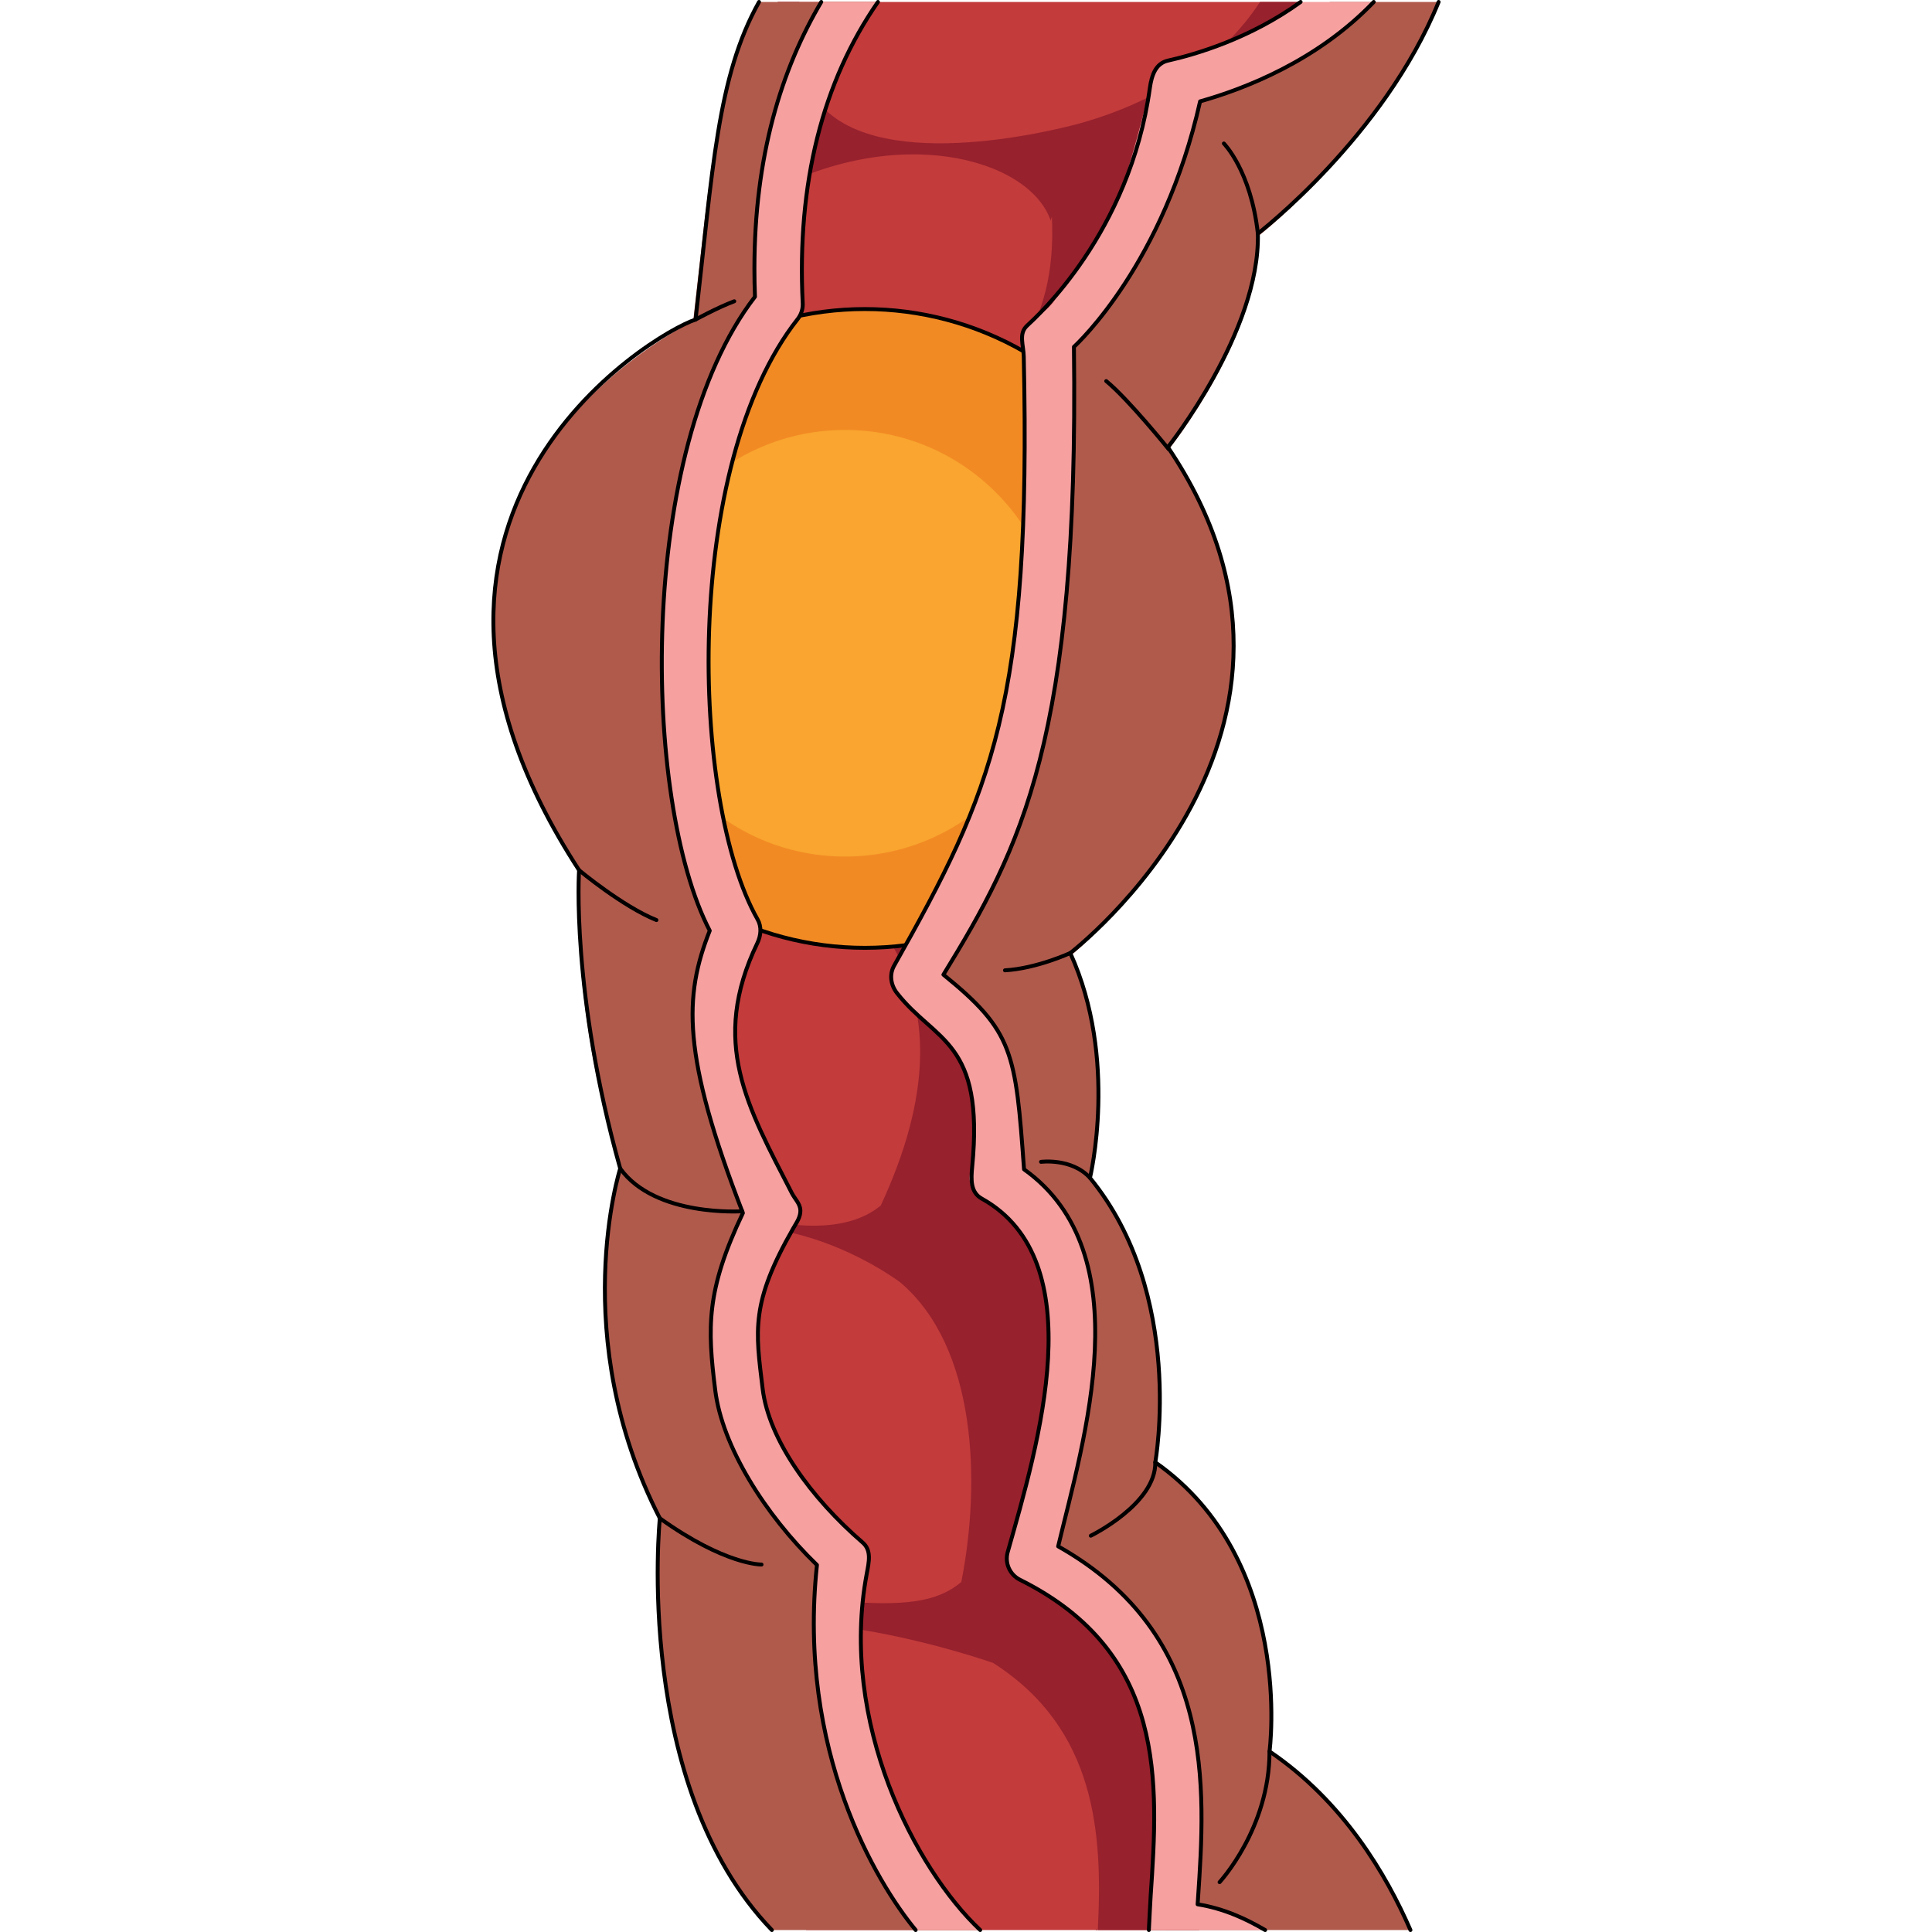
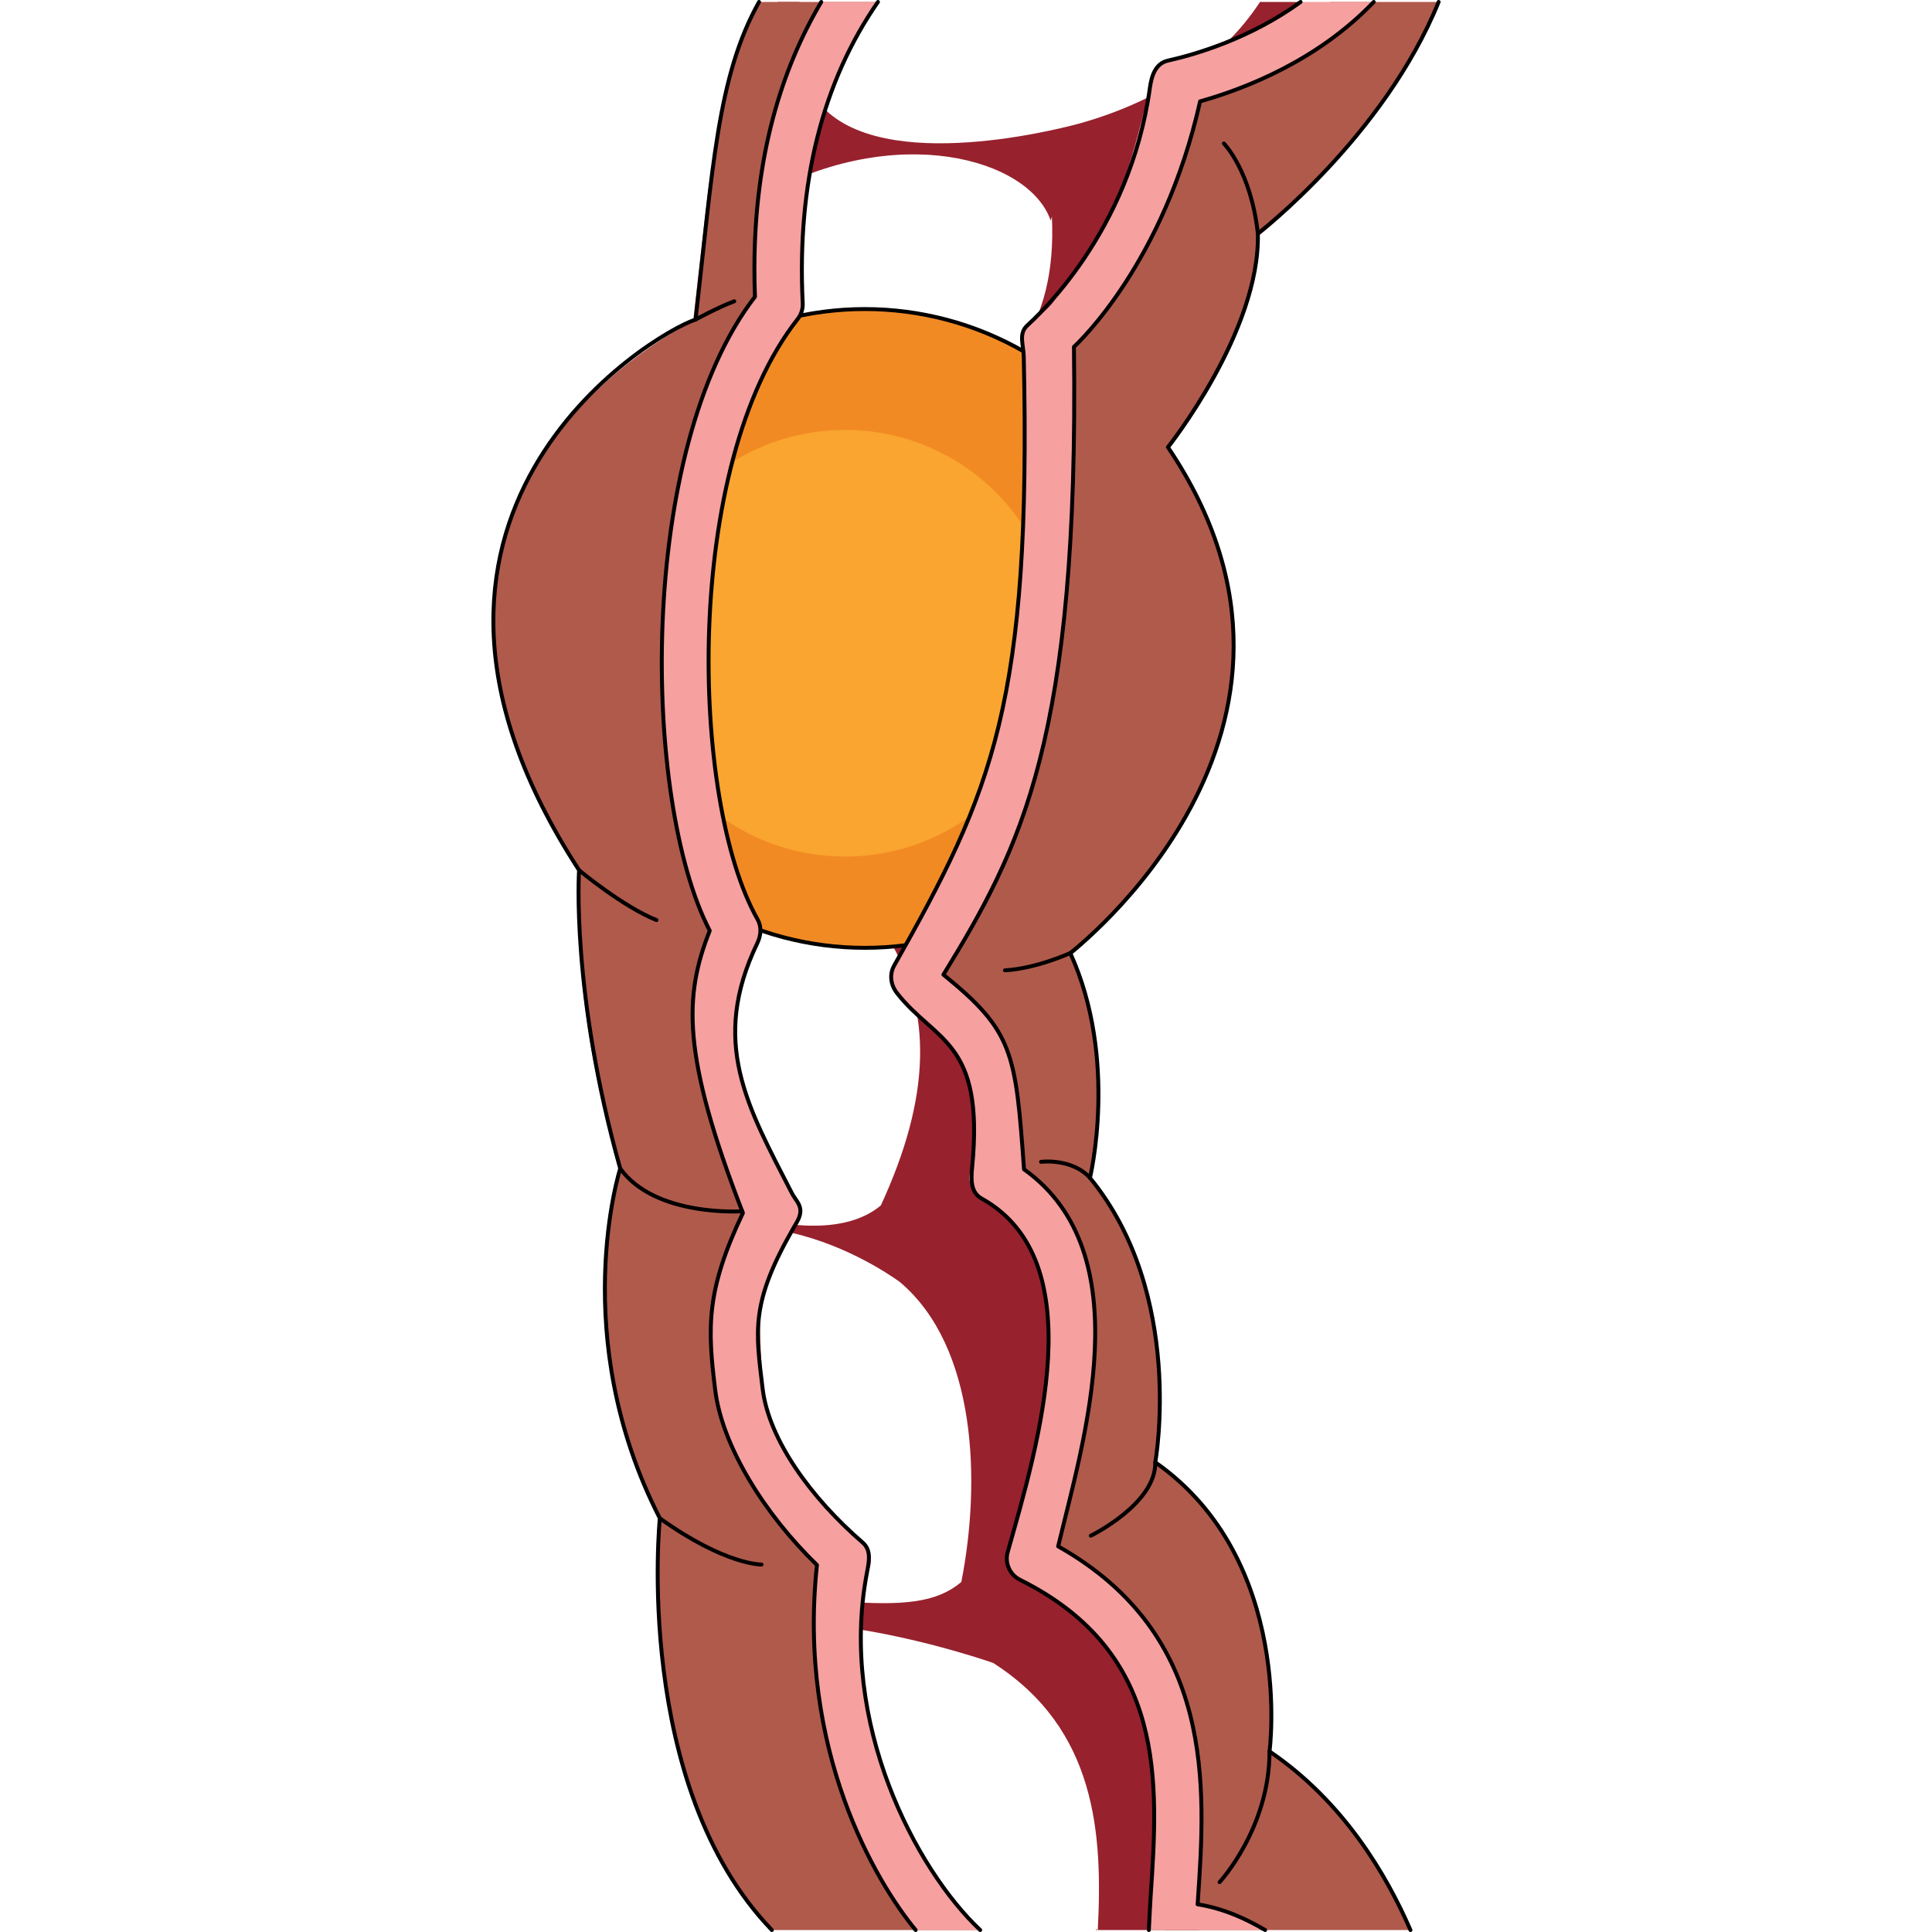
<svg xmlns="http://www.w3.org/2000/svg" version="1.1" id="Layer_4" width="800px" height="800px" viewBox="0 0 189.272 385.259" enable-background="new 0 0 189.272 385.259" xml:space="preserve">
  <g>
    <g>
-       <path fill="#C33B3B" d="M141.138,384.868c-0.027-0.25-0.051,0.26-0.037,0c0.102-1.793,0.227-4.841,0.355-6.731    c1.531-22.74,3.273-48.514-26.063-63.117c-2.033-1.018-3.063-3.332-2.439-5.525c6.098-21.539,7.084-58.09-15.189-70.488    c-2.238-1.246-3.074-4.043-1.895-6.318c14.508-27.84,14.193-48.832-0.979-66.059c-1.326-1.514-1.557-3.697-0.568-5.451    c19.686-34.863,22.135-55.943,8.746-75.178c-1.336-1.926-1.063-4.541,0.645-6.146c1.859-1.744,3.691-3.422,5.477-5.057    c16.813-15.396,27.92-25.58,22.109-57.242c-0.453-2.488,1.137-4.918,3.619-5.471c5.375-1.199,16.381-4.391,26.441-11.693H57.075    c-3.884,17.378-15.184,56.383-15,60.076c0.059,1.139-0.303,2.266-1.008,3.162c-22.977,29.143-27.621,54.799-14.186,78.428    c0.84,1.475,4.03,7.081,3.163,8.536c-15.992,26.857-7.485,63.598,2.593,87.903c0.512,1.235,1.65,2.102,1.709,3.436    c0.049,1.342-0.453,2.639-1.404,3.572c-8.684,8.557-0.201,15.765,0.168,27.47c0.385,11.691-1.468,24.767,8.79,33.622    c1.816,1.564-3.778,6.813-5.12,8.795c-5.381,7.963,3.714,18.77,6.612,31.998c1.844,8.408,6.526,25.358,19.401,37.479" />
      <path fill="#97212D" d="M120.505,384.868h20.633c-0.027-0.25-0.051,0.26-0.037,0c0.102-1.793,0.227-4.841,0.355-6.731    c1.531-22.74,3.273-48.514-26.063-63.117c-2.033-1.018-3.063-3.332-2.439-5.525c6.098-21.539,7.084-58.09-15.189-70.488    c-2.238-1.246-3.074-4.043-1.895-6.318c14.508-27.84,14.193-48.832-0.979-66.059c-1.326-1.514-1.557-3.697-0.568-5.451    c19.686-34.863,22.135-55.943,8.746-75.178c-1.336-1.926-1.063-4.541,0.645-6.146c1.859-1.744,3.691-3.422,5.477-5.057    c16.531-15.139,27.533-25.252,22.375-55.691c-5.295,2.689-10.318,4.406-14.129,5.467c-0.057,0.02-0.186,0.053-0.406,0.111    c-0.32,0.09-0.619,0.168-0.92,0.244c-0.418,0.107-0.939,0.238-1.525,0.377c-0.223,0.053-0.469,0.115-0.676,0.158    c-0.004,0-0.008,0.006-0.012,0.006c-11.826,2.771-48.957,9.559-52.191-13.506c-0.613-4.387-0.645-8.209-0.289-11.572h-4.262    C47.95,13.627,44.388,29.82,43.608,48.645c2.77-3.314,5.004-6.557,10.195-9.477c26.736-15.039,53.486-7.627,57.715,4.818    l0.246-0.799c1.057,22.393-9.156,31.777-23.582,44.984c-0.533,0.486-1.074,0.988-1.615,1.486l0,0    c-12.695,7.148-44.492-29.191-44.492-29.191c0.059,1.139-0.303,2.266-1.008,3.162c-4.668,5.918-8.566,11.693-11.723,17.338    c25.938-15.309,53.768,20.871,55.992,23.84c8.342,15.742,6.477,33.393-6.32,59.021c-5.059,5.539-12.607,7.664-31.725-3.471    c-12.375-7.211-17.705-13.539-19.939-17.131c0.305,1.201,0.129,2.492-0.518,3.582c-3,5.037-5.721,10.537-7.963,16.316    c20.066-10.156,59.783,23.486,60.176,23.824c9.041,14.615,8.564,31.904-1.402,53.441c-14.609,12.111-49.982-6.912-50.717-7.309    c1.73,1.871,3.617,3.684,5.709,5.414c1.029,0.854,1.65,2.102,1.709,3.436c0.049,1.342-0.453,2.639-1.404,3.572    c-3.066,3.021-5.656,6.475-7.721,10.189c23.605-24.654,56.211-0.053,56.277,0c15.318,12.961,16.111,39.955,12.203,59.779    c-4.836,4.063-11.352,4.818-23.994,3.828c-18.221-1.428-32.11-16.108-32.534-16.437c2.449,3.604-4.868,3.151-1.222,6.3    c1.816,1.564,2.17,4.244,0.828,6.227c-2.93,4.338,1.693,14.207,1.141,20.805c0.906-0.775-4.555-5.563-3.533-6.441    c17.598-15.086,65.332,1.736,65.662,1.852c20.654,13.205,21.852,34.192,20.865,53.263h-0.109    C120.806,384.868,120.704,384.483,120.505,384.868z" />
    </g>
    <g>
      <circle fill="#F28A24" stroke="#000000" stroke-width="0.782" stroke-linecap="round" stroke-linejoin="round" stroke-miterlimit="10" cx="74.459" cy="125.317" r="63.688" />
      <circle opacity="0.5" fill="#FFC03B" cx="70.523" cy="128.269" r="42.535" />
    </g>
    <g>
      <path fill="#B05A4C" d="M70.85,350.487c-2.898-13.229-1.387-28.711,3.994-36.674c1.342-1.982,0.988-4.662-0.828-6.227    c-10.258-8.855-19.548-18.969-19.933-30.66c-0.369-11.705-2.562-23.458,6.122-32.015c0.951-0.934,1.453-2.23,1.404-3.572    c-0.059-1.334-1.006-2.298-1.709-3.436c-14.004-22.667-22.869-22.97-6.877-49.827c0.867-1.455,0.887-3.277,0.047-4.752    c-13.436-23.629-14.979-90.554,7.997-119.696c0.705-0.896,1.066-2.023,1.008-3.162c-1.189-23.873,3.939-44.154,15-60.076H53.364    c-8.344,14.871-9.701,33.71-13.131,63.616c-6.357,3.368-69.636,36.956-22.753,109.521c0,0-2.21,26.085,8.202,59.488    c0,0-10.693,33.475,7.902,69.742c0,0-5.428,53.304,22.342,82.11h41.537C84.589,372.747,72.693,358.896,70.85,350.487z" />
      <path fill="#F6A0A0" d="M50.146,241.885c-7.6,15.528-6.322,22.772-5.513,35.354c0.688,10.701,9.823,24.697,20.282,34.834    c-4.554,36.039,11.87,63.369,19.683,72.795h12.865c-12.875-12.121-28.197-41.307-22.62-71.055    c0.441-2.353,0.988-4.662-0.828-6.227c-10.258-8.855-18.685-21.068-19.933-30.66c-0.985-7.573-3.205-16.454,6.122-32.015    c0.686-1.144,1.453-2.23,1.404-3.572c-0.059-1.334-1.008-2.298-1.709-3.436c-19.233-31.219-7.905-45.202-6.877-49.827    c0.368-1.654,0.887-3.277,0.047-4.752c-13.436-23.629-14.979-90.554,7.997-119.696c0.705-0.896,1.066-2.023,1.008-3.162    c-1.189-23.873,3.939-44.154,15-60.076H65.772c-7.93,13.389-13.328,30.738-13.328,53.223c0,1.816,0.035,3.674,0.109,5.557    c-23.592,30.578-22.515,100.474-9.017,126.415C38.634,197.842,37.93,210.611,50.146,241.885z" />
      <path fill="none" stroke="#000000" stroke-width="0.782" stroke-linecap="round" stroke-linejoin="round" stroke-miterlimit="10" d="    M97.464,384.868c-12.875-12.121-28.197-41.307-22.62-71.055c0.441-2.353,0.988-4.662-0.828-6.227    c-10.258-8.855-18.703-20.479-19.933-30.66c-1.404-11.626-2.44-17.083,6.122-32.015c0.663-1.156,1.453-2.23,1.404-3.572    c-0.059-1.334-1.099-2.246-1.709-3.436c-8.865-17.271-16.385-30.041-6.877-49.827c0.733-1.526,0.887-3.277,0.047-4.752    c-13.436-23.629-14.979-90.554,7.997-119.696c0.705-0.896,1.066-2.023,1.008-3.162c-1.189-23.873,3.939-44.154,15-60.076" />
      <path fill="none" stroke="#000000" stroke-width="0.782" stroke-linecap="round" stroke-linejoin="round" stroke-miterlimit="10" d="    M53.364,0.391c-8.344,14.871-9.227,33.427-12.656,63.333c-8.843,2.877-69.199,39.212-23.228,109.804c0,0-1.655,24.42,8.202,59.488    c0,0-10.693,33.475,7.902,69.742c0,0-5.428,53.304,22.342,82.11" />
      <path fill="none" stroke="#000000" stroke-width="0.782" stroke-linecap="round" stroke-linejoin="round" stroke-miterlimit="10" d="    M25.683,233.016c7.002,9.721,24.353,8.523,24.353,8.523" />
      <path fill="none" stroke="#000000" stroke-width="0.782" stroke-linecap="round" stroke-linejoin="round" stroke-miterlimit="10" d="    M33.585,302.758c13.098,9.379,20.276,9.224,20.276,9.224" />
      <path fill="none" stroke="#000000" stroke-width="0.782" stroke-linecap="round" stroke-linejoin="round" stroke-miterlimit="10" d="    M65.772,0.391c-7.93,13.389-13.328,30.738-13.328,53.223c0,1.816,0.035,3.674,0.109,5.557    c-23.592,30.578-22.515,100.474-9.017,126.415c-5.161,13.027-5.607,24.77,6.609,56.3c-7.379,15.519-7.067,22.843-5.513,35.354    c1.382,11.117,9.823,24.697,20.282,34.834c-3.96,37.028,11.87,63.369,19.683,72.795" />
      <path fill="none" stroke="#000000" stroke-width="0.782" stroke-linecap="round" stroke-linejoin="round" stroke-miterlimit="10" d="    M17.48,173.527c0,0,8.717,7.26,15.427,9.943" />
    </g>
    <g>
      <path fill="#B05A4C" d="M183.449,384.868c-4.764-10.969-13.328-25.162-28.102-35.18c0,0,5.115-38.127-22.779-57.652    c0,0,6.041-33.475-13.023-56.723c0,0,5.333-24.839-3.931-44.833c0,0,57.243-45.911,19.468-100.872c0,0,18.406-23.074,17.941-42.6    c0,0,25.115-19.685,36.045-46.618h-21.843l-27.87,16.1l-6.124,23.077l-7.697,12.869l-6.983,5.558l-7.299,9.953    c0,0,2.557,26.844,3.552,28.503s0.662,9.621,0.331,10.948s-1.658,12.276-1.658,12.276s-0.332,4.646-0.332,5.973    c0,0-21.747,61.416-27.443,67.988c0,0,15.685,10.039,16.213,38.271c0,0,18.479,31.55,6.649,78.864c0,0,38.783,27.762,25.85,74.097    " />
      <g>
        <path fill="none" stroke="#000000" stroke-width="0.782" stroke-linecap="round" stroke-linejoin="round" stroke-miterlimit="10" d="     M155.161,349.25c0,15.344-9.957,26.068-9.957,26.068" />
        <path fill="none" stroke="#000000" stroke-width="0.782" stroke-linecap="round" stroke-linejoin="round" stroke-miterlimit="10" d="     M132.382,291.598c0.146,8.296-12.858,14.636-12.858,14.636" />
        <path fill="none" stroke="#000000" stroke-width="0.782" stroke-linecap="round" stroke-linejoin="round" stroke-miterlimit="10" d="     M119.358,234.875c-3.637-3.995-9.763-3.193-9.763-3.193" />
        <path fill="none" stroke="#000000" stroke-width="0.782" stroke-linecap="round" stroke-linejoin="round" stroke-miterlimit="10" d="     M152.837,46.57c-1.395-12.557-6.78-17.955-6.78-17.955" />
        <path fill="#97212D" d="M161.315,0.391h-8.049c-1.961,2.979-4.168,5.648-6.547,7.996C151.306,6.541,156.419,3.941,161.315,0.391z     " />
        <path fill="#F6A0A0" d="M154.288,384.868c-3.748-2.186-8.16-4.284-13.465-5.13c0.021-0.322,0.045-0.641,0.066-0.963     c1.508-22.361,3.555-52.684-27.875-70.418c5.025-21.039,16.738-58.381-6.805-75.182c-1.354-28.831-7.339-31.27-16.077-38.818     c10.2-18.485,19.953-33.736,23.688-70.186c1.488-14.521,2.882-28.575,2.34-55.009c0.84-0.777,1.897-1.352,2.498-2.297     c5.498-8.661,15.269-16.105,22.66-46.651c8.93-2.514,23.443-8.129,34.623-19.824H161.36     c-10.061,7.303-21.066,10.494-26.441,11.693c-2.482,0.553-3.021,3.014-3.619,5.471c-7.143,29.328-9.469,28.088-19.025,42.343     c-1.348,2.011-3.617,3.313-5.477,5.057c-1.707,1.605-0.679,3.803-0.645,6.146c1.003,68.714-6.167,86.606-25.853,121.47     c-0.988,1.754-0.82,3.994,0.568,5.451c11.068,11.615,16.461,11.216,15.001,34.666c-0.159,2.558-0.344,5.072,1.895,6.318     c22.273,12.398,11.287,48.949,5.189,70.488c-0.623,2.193,0.406,4.508,2.439,5.525c29.336,14.604,27.594,40.377,26.063,63.117     c-0.129,1.891-0.254,4.938-0.355,6.731c-0.014,0.26,0.01-0.25,0.037,0" />
        <path fill="none" stroke="#000000" stroke-width="0.782" stroke-linecap="round" stroke-linejoin="round" stroke-miterlimit="10" d="     M161.36,0.391c-10.061,7.303-21.066,10.494-26.441,11.693c-2.482,0.553-3.271,2.966-3.619,5.471     c-4.041,29.019-22.643,45.655-24.502,47.399c-1.707,1.605-0.696,3.804-0.645,6.146c1.515,69.021-6.167,86.606-25.853,121.47     c-0.988,1.754-0.671,3.865,0.568,5.451c7.674,9.818,17.46,9.419,15.001,34.666c-0.248,2.551-0.344,5.072,1.895,6.318     c22.273,12.398,11.287,48.949,5.189,70.488c-0.623,2.193,0.406,4.508,2.439,5.525c29.336,14.604,27.594,40.377,26.063,63.117     c-0.129,1.891-0.254,4.938-0.355,6.731" />
        <path fill="none" stroke="#000000" stroke-width="0.782" stroke-linecap="round" stroke-linejoin="round" stroke-miterlimit="10" d="     M154.288,384.868c-3.748-2.186-8.16-4.284-13.465-5.13c0.021-0.322,0.045-0.641,0.066-0.963     c1.508-22.361,3.555-52.684-27.875-70.418c5.025-21.039,16.738-58.381-6.805-75.182c-1.686-23.399-2.129-27.501-16.077-38.818     c15.496-25.283,27.045-47.068,26.028-125.194c0.84-0.777,17.922-16.696,25.158-48.948c8.93-2.514,23.443-8.129,34.623-19.824" />
      </g>
      <path fill="none" stroke="#000000" stroke-width="0.782" stroke-linecap="round" stroke-linejoin="round" stroke-miterlimit="10" d="    M183.263,384.868c-4.764-10.969-13.328-25.601-28.102-35.618c0,0,5.115-38.127-22.779-57.652c0,0,6.041-33.475-13.023-56.723    c0,0,5.732-23.641-3.931-44.833c0,0,57.754-44.176,19.468-100.872c0,0,18.406-23.074,17.941-42.6c0,0,25.115-19.246,36.045-46.18" />
    </g>
    <path fill="none" stroke="#000000" stroke-width="0.782" stroke-linecap="round" stroke-linejoin="round" stroke-miterlimit="10" d="   M40.708,63.724c0,0,4.361-2.392,7.718-3.649" />
-     <path fill="none" stroke="#000000" stroke-width="0.782" stroke-linecap="round" stroke-linejoin="round" stroke-miterlimit="10" d="   M135.082,89.608c0,0-8.105-10.051-12.483-13.618" />
    <path fill="none" stroke="#000000" stroke-width="0.782" stroke-linecap="round" stroke-linejoin="round" stroke-miterlimit="10" d="   M115.428,190.042c0,0-6.709,3.092-13.02,3.449" />
  </g>
</svg>